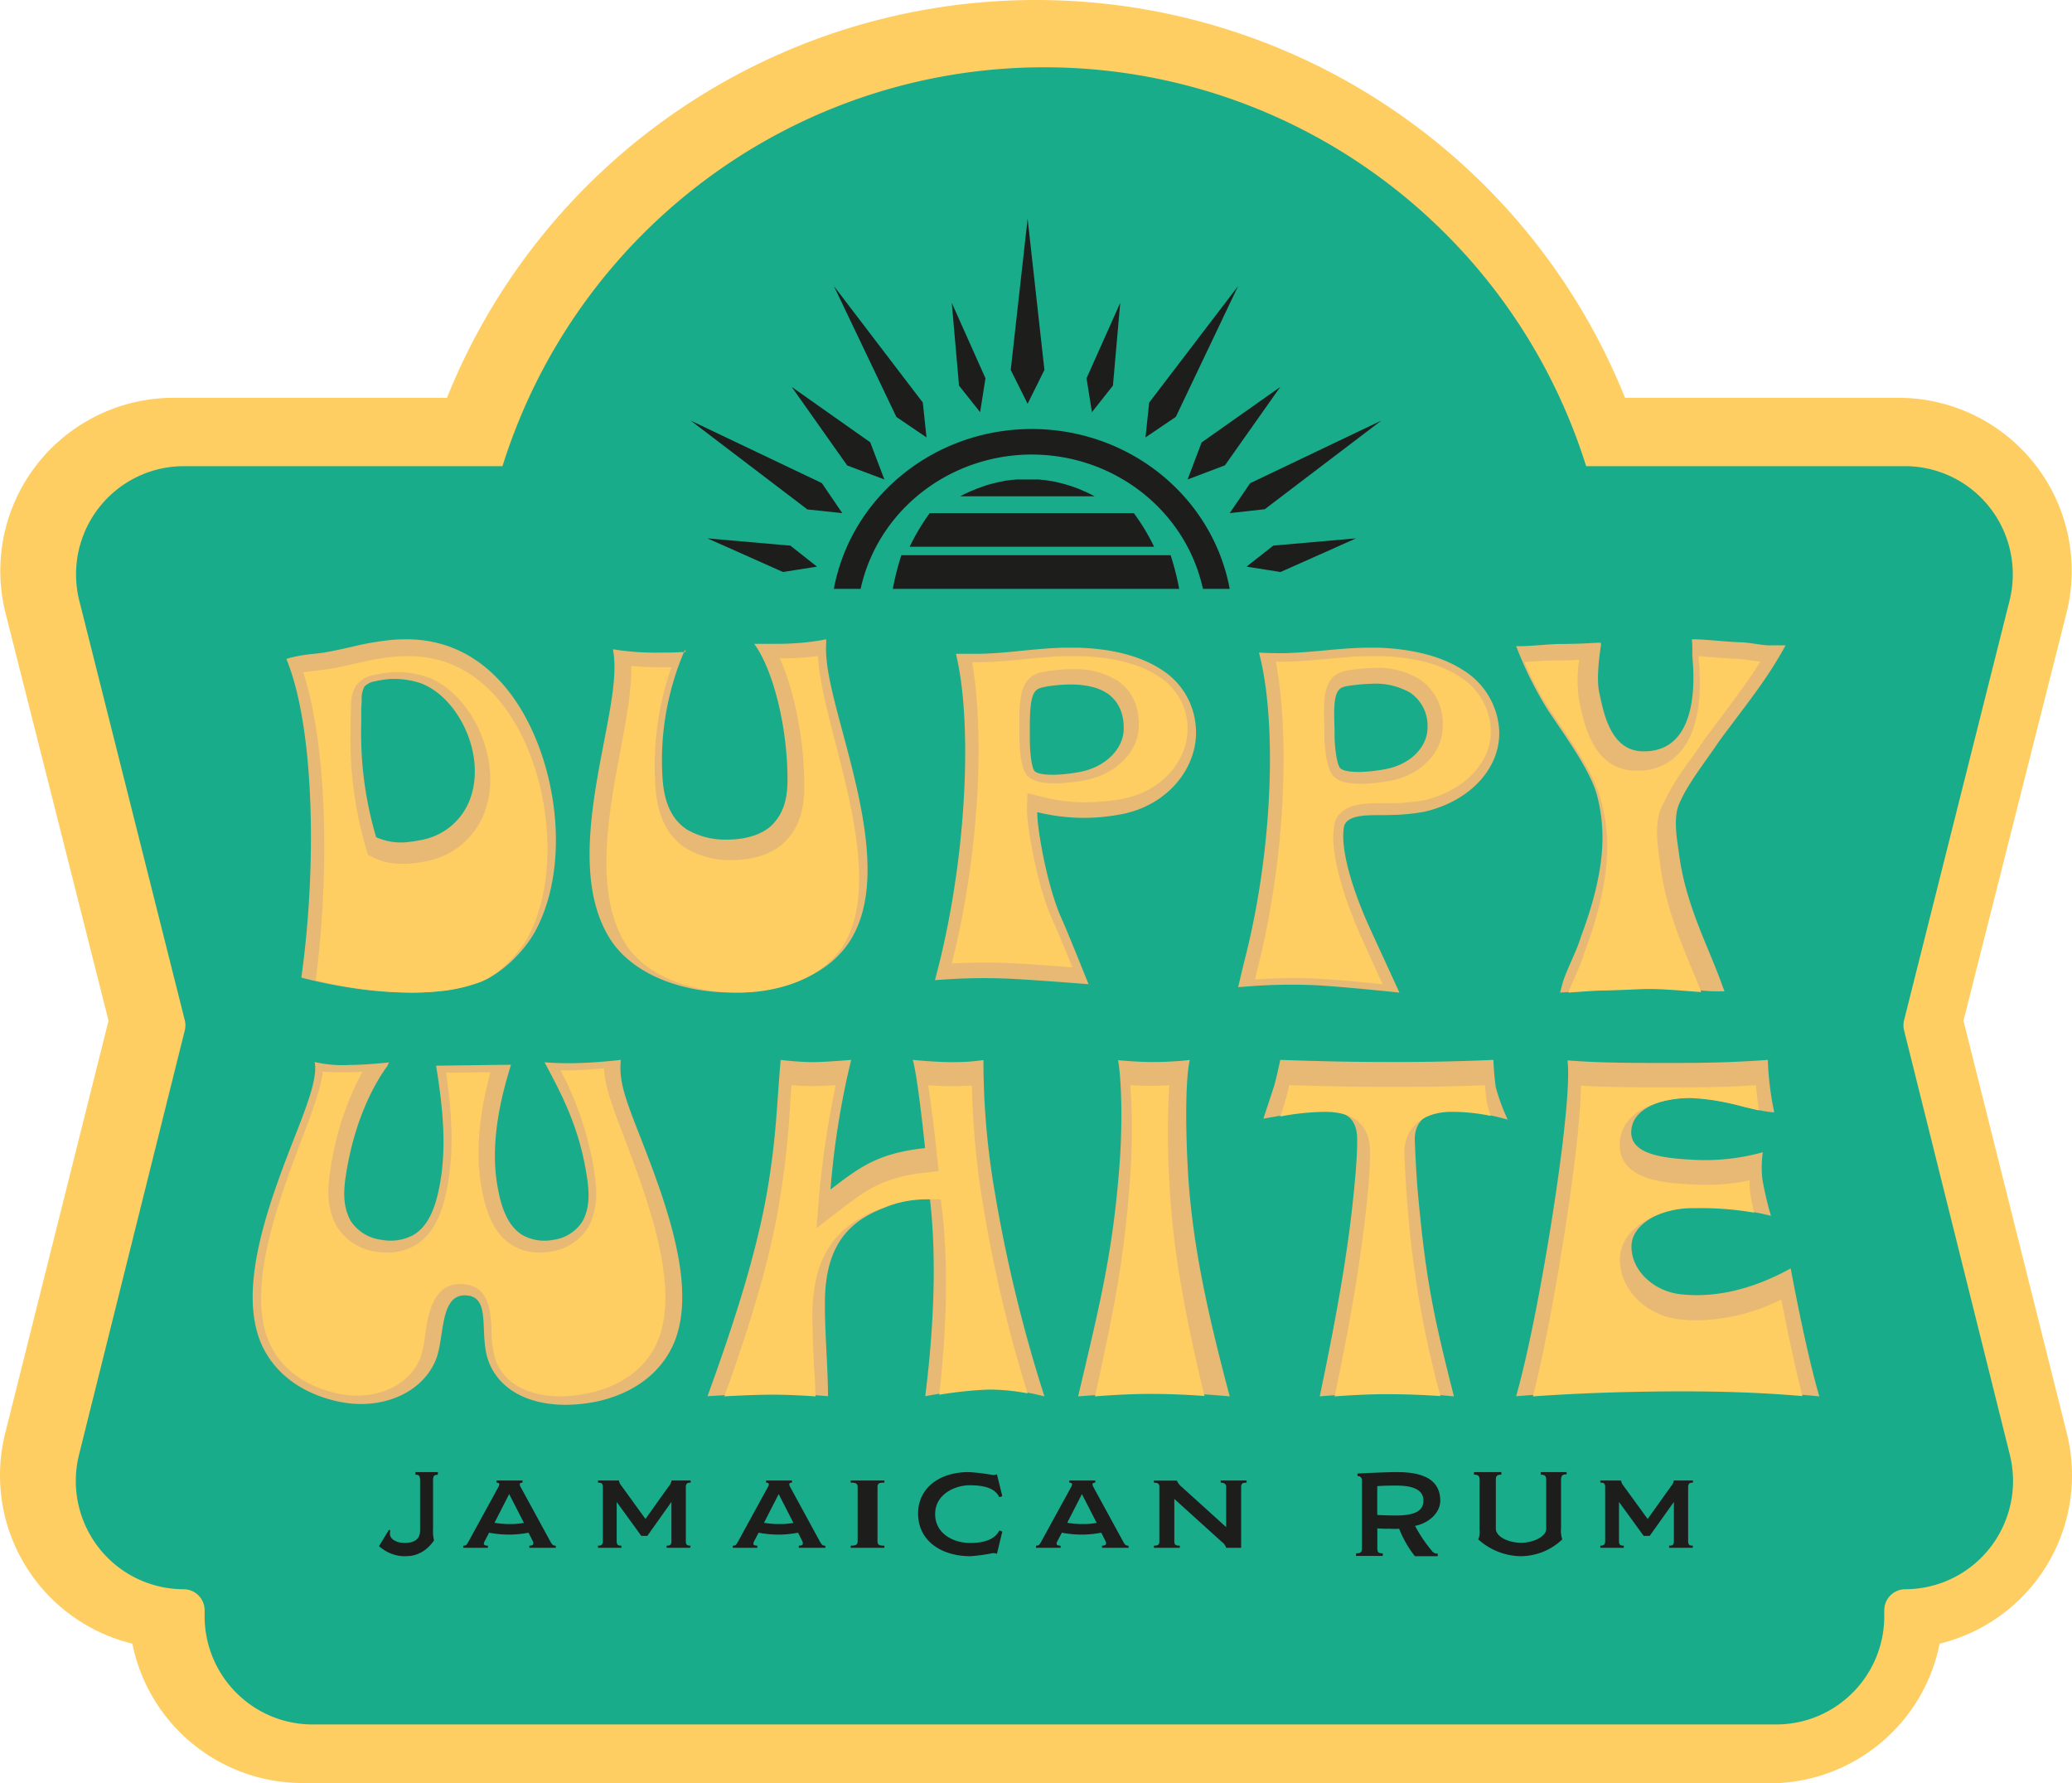
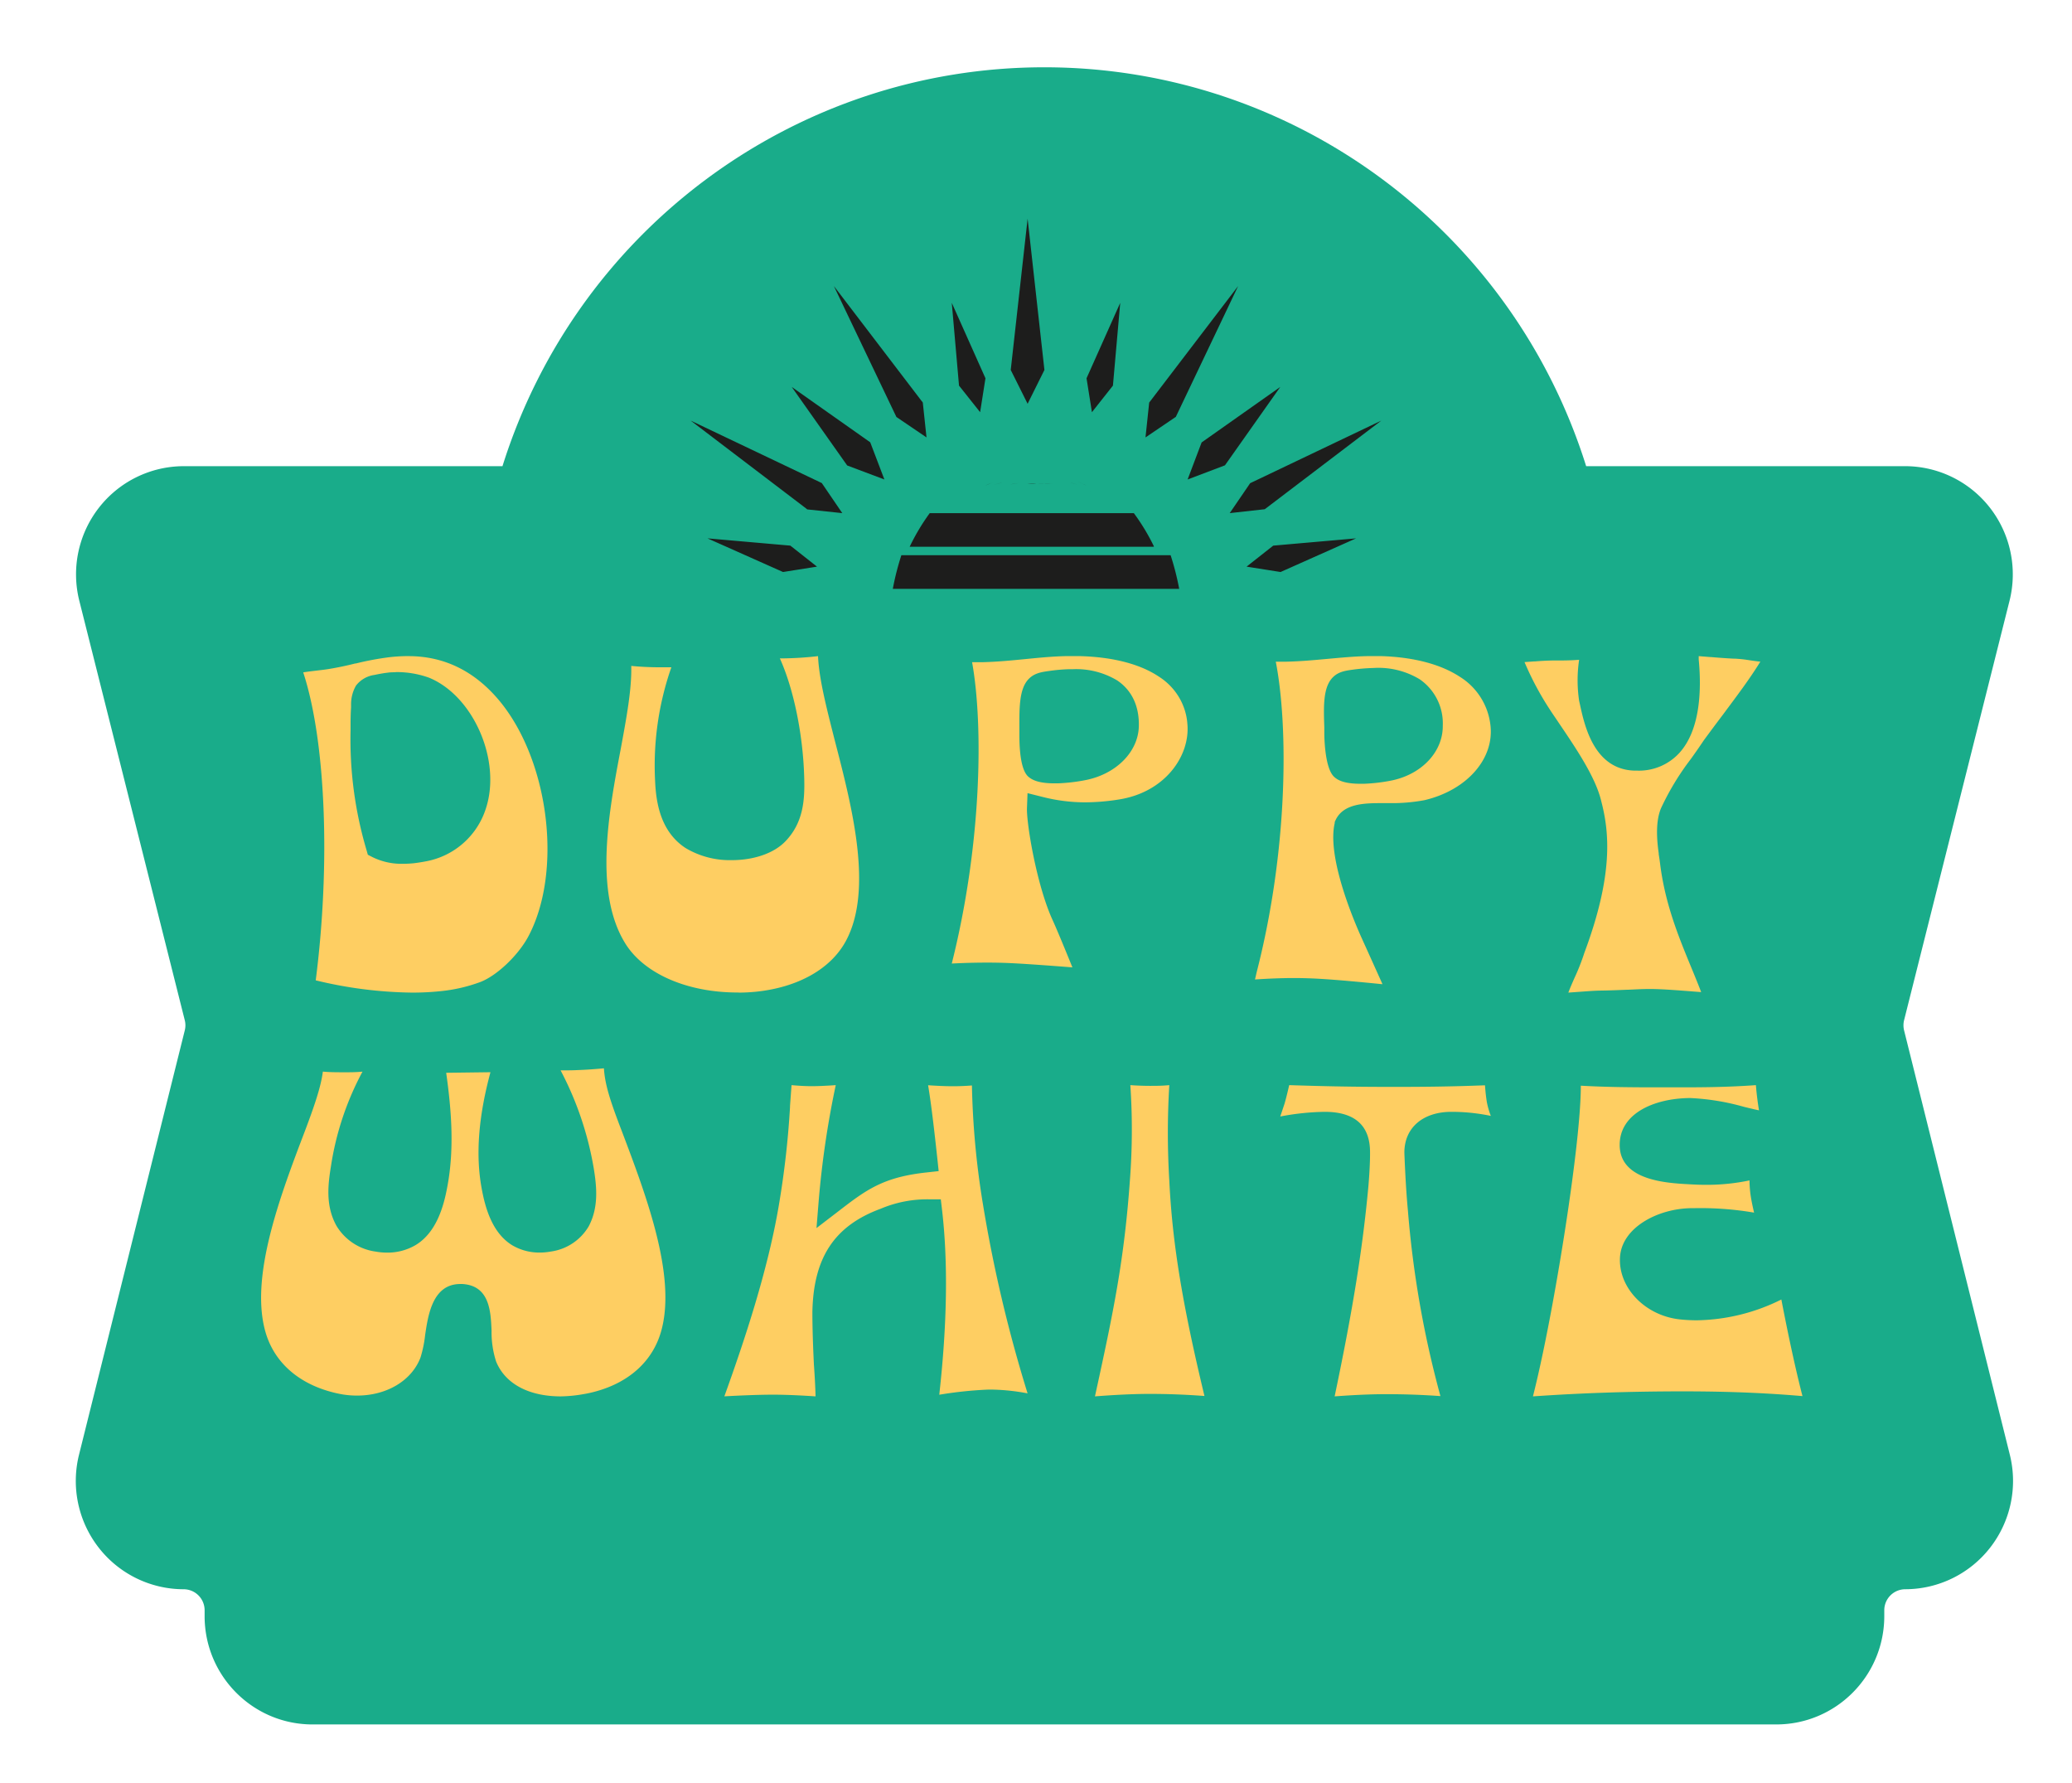
<svg xmlns="http://www.w3.org/2000/svg" width="251" height="216">
  <g fill-rule="nonzero" fill="none">
-     <path d="M36.64 215.966c-10.017-.01-18.636-7.073-20.603-16.882a21.011 21.011 0 0 1-13.018-9.55A20.96 20.96 0 0 1 .634 173.58l12.514-49.953L.675 74.279a20.942 20.942 0 0 1 3.792-18.014 21.004 21.004 0 0 1 16.561-8.082h33.117C65.843 19.076 94.093 0 125.5 0c31.407 0 59.657 19.076 71.355 48.183h33.117a21.004 21.004 0 0 1 16.561 8.082 20.942 20.942 0 0 1 3.792 18.014l-12.473 49.348 12.514 49.953a20.96 20.96 0 0 1-2.385 15.954 21.011 21.011 0 0 1-13.018 9.55c-1.953 9.822-10.576 16.902-20.603 16.916l-177.72-.034z" fill="#FECE62" />
    <path d="M37.827 208.868c-7.201-.019-13.032-5.878-13.04-13.104v-.722a2.545 2.545 0 0 0-2.54-2.549 13.057 13.057 0 0 1-10.294-5.044 13.152 13.152 0 0 1-2.383-11.243l12.812-51.397a2.503 2.503 0 0 0 0-1.241L9.61 72.778a13.138 13.138 0 0 1 2.35-11.252 13.044 13.044 0 0 1 10.286-5.062H60.87C69.89 27.709 96.462 8.15 126.507 8.15s56.616 19.558 65.638 48.313h38.622c4.027 0 7.83 1.863 10.305 5.052a13.138 13.138 0 0 1 2.358 11.262l-12.77 50.79c-.102.407-.102.833 0 1.24l12.81 51.398c.972 3.915.094 8.06-2.38 11.24a13.057 13.057 0 0 1-10.29 5.047 2.545 2.545 0 0 0-2.54 2.55v.721c-.012 7.235-5.856 13.096-13.067 13.104H37.827z" fill="#19AC8A" />
    <path d="M120.398 58.738c.337-.102.675-.214 1.02-.306l-1.02.306zM119.378 58.81l1.02-.45c-.358.164-.7.286-1.02.45zM121.419 58.697l1.02-.224-1.02.224zM130.602 58.36l1.02.45c-.335-.164-.678-.286-1.02-.45zM122.439 58.661a17.61 17.61 0 0 1 1.02-.153c-.336.041-.642.102-1.02.153zM118.735 59.66l.266-.112-.266.112zM131.99 59.548l.285.112-.286-.112zM126.52 44.81l-2.036-18.32-2.045 18.32 2.045 4.096zM102.628 56.379l4.506 1.696-1.715-4.502-9.508-6.705zM108.555 50.439l.007.006.027.06 3.647 2.476-.45-4.226-.035-.04v-.019l-.118-.138-10.62-13.916 7.528 15.764zM97.676 61.604l.091.083h.02l.013.014 4.233.45-2.48-3.641-15.886-7.567zM85.707 65.208l9.146 4.075 4.119-.651-3.231-2.544zM119.378 45.818l-4.081-9.139.877 10.026 2.557 3.22zM154.239 66.088l-3.23 2.544 4.118.651 9.145-4.075zM135.703 36.68l-4.081 9.138.653 4.107 2.545-3.22zM148.967 62.15l4.246-.472 14.12-10.735-15.89 7.582zM148.39 56.36l6.7-9.492-9.527 6.72-1.697 4.487zM138.764 52.981l3.674-2.49 7.55-15.85-10.777 14.12zM127.54 58.508l1.021.153-1.02-.153zM128.561 58.473l1.02.224-1.02-.224zM129.581 58.427c.343.092.678.204 1.02.316-.342-.112-.64-.224-1.02-.316zM126.52 58.54c.347 0 .684.05 1.02.09-.336-.04-.673-.07-1.02-.09zM124.48 58.597h1.02c-.338-.041-.682-.02-1.02 0zM123.46 58.63l1.02-.09-1.02.09zM125.5 58.58h1.02c-.338.02-.682 0-1.02 0zM141.673 67.245h-32.48a32.342 32.342 0 0 0-1.039 4.076h34.692a32.342 32.342 0 0 0-1.04-4.076h-.133zM139.785 66.177a25.566 25.566 0 0 0-2.433-4.026h-24.724a25.724 25.724 0 0 0-2.433 4.075h29.57l.02-.049z" fill="#1D1D1C" />
-     <path d="M132.609 60.113a16.806 16.806 0 0 0-1.142-.56l-.19-.08-.64-.277-.886-.32-.195-.058c-.257-.08-.507-.16-.764-.226l-.277-.073-.675-.16-.31-.058-.676-.11-.338-.05c-.236 0-.473-.051-.716-.066H123.16l-.709.066-.338.05c-.223 0-.452.066-.675.11l-.318.058-.675.16-.284.073c-.256.066-.506.146-.756.219l-.203.065-.885.32-.675.277-.176.08c-.391.174-.77.356-1.148.56h16.325-.033z" fill="#1D1D1C" />
-     <path d="M124.98 55.054c10.017.01 18.664 6.79 20.742 16.267h3.245c-2.103-11.21-12.196-19.359-23.977-19.359-11.78 0-21.875 8.15-23.978 19.359h3.245c2.077-9.47 10.713-16.249 20.723-16.267zM53.026 178.633c-.322 0-.565.037-.565.623v5.937a4.88 4.88 0 0 0 .115 1.383c-.8 1.191-1.984 1.887-3.236 1.902-1.22.094-2.428-.33-3.425-1.203l1.216-2.006.159.142a.907.907 0 0 0-.055.354c0 .751.955 1.12 1.794 1.12 1.333 0 1.862-.61 1.862-1.504v-6.057c0-.579-.128-.706-.566-.706v-.316h2.732l-.03.33zM67.341 187.472h-3.225v-.259c.273 0 .488-.068.488-.246a.645.645 0 0 0-.05-.277l-.53-1.047a12.83 12.83 0 0 1-2.316.234 13.6 13.6 0 0 1-2.458-.234l-.552 1.06a.686.686 0 0 0-.086.276c0 .179.208.234.495.234v.259h-2.99v-.259c.36 0 .41-.08.653-.523l3.584-6.544c.069-.116.115-.24.136-.37 0-.117-.15-.197-.337-.197v-.258h3.146v.258c-.23 0-.344.105-.344.197.024.138.075.271.15.394l3.541 6.495c.244.443.337.548.674.548l.021.259zm-5.661-6.508-1.778 3.479c.62.106 1.252.158 1.885.154.566.007 1.13-.04 1.684-.142l-1.791-3.49zM83.603 187.472h-2.845v-.259c.374 0 .578-.043.578-.548v-4.746l-2.916 4.106h-.737l-2.979-4.106v4.746c0 .505.204.548.572.548v.259h-2.833v-.259c.311 0 .59-.043.59-.548v-6.544c0-.462-.196-.542-.59-.542v-.258h2.54c.028.227.126.442.28.615l2.928 4.045 2.884-4.045c.15-.175.245-.389.273-.615h2.319v.258c-.356 0-.585.068-.585.554v6.532c0 .505.204.548.585.548l-.064.259zM99.992 187.472h-3.225v-.259c.272 0 .487-.068.487-.246a.645.645 0 0 0-.05-.277l-.53-1.047c-.763.148-1.541.226-2.323.234a13.509 13.509 0 0 1-2.45-.234l-.56 1.06a.786.786 0 0 0-.079.276c0 .179.201.234.488.234v.259h-2.982v-.259c.351 0 .409-.08.652-.523l3.584-6.544c.07-.116.115-.24.136-.37 0-.117-.15-.197-.337-.197v-.258h3.14v.258c-.23 0-.337.105-.337.197.024.138.074.271.15.394l3.54 6.495c.244.443.338.548.674.548l.022.259zm-5.662-6.508-1.778 3.479c.621.106 1.253.158 1.885.154a8.571 8.571 0 0 0 1.678-.142l-1.785-3.49zM107.134 187.472h-4.081v-.259c.64 0 .842-.105.842-.566v-6.501c0-.462-.202-.567-.842-.567v-.258h4.081v.258c-.659 0-.833.093-.833.567v6.5c0 .475.174.567.833.567v.259zM121.419 185.506l-.652 2.704a1.175 1.175 0 0 0-.487-.096c-.897.186-1.805.312-2.72.377-3.58 0-6.345-1.9-6.345-5.172 0-3 2.48-5.017 6.15-5.017.979.06 1.952.18 2.915.355.167.006.333-.024.487-.09l.652 2.66-.36.112c-.48-.954-1.543-1.441-3.58-1.441-1.806 0-4.196 1.093-4.196 3.48 0 2.386 2.195 3.51 4.263 3.51 1.73 0 2.996-.466 3.513-1.515l.36.133zM136.724 187.472h-3.226v-.259c.273 0 .488-.068.488-.246a.645.645 0 0 0-.05-.277l-.53-1.047c-.763.148-1.541.226-2.323.234a13.509 13.509 0 0 1-2.451-.234l-.559 1.06a.786.786 0 0 0-.079.276c0 .179.208.234.487.234v.259H125.5v-.259c.351 0 .409-.08.652-.523l3.584-6.544c.069-.116.115-.24.136-.37 0-.117-.15-.197-.337-.197v-.258h3.146v.258c-.236 0-.344.105-.344.197.024.138.075.271.15.394l3.541 6.495c.244.443.337.548.674.548l.022.259zm-5.662-6.508-1.778 3.479c.62.106 1.252.158 1.885.154.566.007 1.13-.04 1.684-.142l-1.791-3.49zM151.008 179.585c-.364 0-.657.03-.657.51v7.377h-1.815a1.437 1.437 0 0 0-.528-.72l-5.752-5.2v5.139c0 .443.186.523.665.523v.258h-3.136v-.258c.457 0 .657-.08.657-.523v-6.577c0-.43-.2-.523-.657-.523v-.258h2.779c.127.298.335.566.607.78l5.365 4.857v-4.918c0-.338-.336-.473-.664-.473v-.258h3.136v.264zM171.416 184.818a17.369 17.369 0 0 0 2.035 3.016c.163.241.437.37.717.34v.317h-2.766c-.794-1-1.437-2.121-1.906-3.326-.375.024-.75.024-1.125 0-.717 0-1.075 0-1.52-.046v2.384c0 .528.137.64.653.64v.317h-3.232v-.316c.516 0 .717-.098.717-.641v-8.145a.521.521 0 0 0-.139-.425.465.465 0 0 0-.406-.14v-.318c.853-.045 3.619-.173 4.801-.173 3.346 0 5.23 1.026 5.23 3.5-.035 1.5-1.447 2.7-3.059 3.016zm-2.235-4.88c-.58 0-1.656 0-2.343.068v3.484c.716.053 1.784.068 2.285.068 2.537 0 3.31-.701 3.31-1.825 0-1.123-.988-1.795-3.252-1.795zM189.78 178.574c-.37 0-.676.053-.676.658v5.842c-.047.465.005.934.153 1.376a7.337 7.337 0 0 1-5.092 2.04 7.834 7.834 0 0 1-5.092-2.04c.154-.363.21-.763.16-1.157v-6.046c0-.53-.218-.628-.676-.628v-.317h3.317v.317c-.451 0-.67.083-.67.597v5.934c0 1.013 1.594 1.715 3.063 1.715 1.47 0 3.04-.755 3.04-1.677v-5.941c0-.514-.203-.628-.669-.628v-.317h3.135l.007.272zM205.047 187.472h-2.854v-.259c.376 0 .58-.043.58-.548v-4.746l-2.93 4.106h-.733l-2.987-4.106v4.746c0 .505.204.548.58.548v.259h-2.841v-.259c.312 0 .586-.043.586-.548v-6.544c0-.462-.191-.542-.586-.542v-.258h2.516c.027.226.123.44.274.615l2.943 4.045 2.891-4.045a1.21 1.21 0 0 0 .274-.615h2.325v.258c-.356 0-.586.068-.586.554v6.532c0 .505.204.548.586.548l-.038.259z" fill="#1D1D1C" />
-     <path d="M61.384 83.437c-3.354-4.138-7.666-6.13-12.595-5.997-.671 0-1.342.06-1.952.133a35.08 35.08 0 0 0-4.245.78c-1.013.227-2.066.466-3.22.666-.456.074-.925.127-1.401.18-.958.083-1.906.243-2.837.48l-.443.127.127.326c3.213 8.149 3.575 24.3 1.758 37.753l-.074.52.483.126c2.635.667 9.61 2.226 16.196 1.513 1.769-.17 3.507-.57 5.171-1.186 2.307-.893 5.097-3.518 6.472-6.044 4.648-8.555 2.488-22.081-3.44-29.377zm-4.333 13.04a7.785 7.785 0 0 1-6.21 5.297 12.6 12.6 0 0 1-1.174.186 7.327 7.327 0 0 1-4.104-.56 44.29 44.29 0 0 1-1.804-13.712v-.98c0-.546 0-1.106.053-1.645v-.367a2.956 2.956 0 0 1 .349-1.552 2.32 2.32 0 0 1 1.28-.627c.463-.105.931-.185 1.403-.24.271-.03.544-.047.818-.046 1.167-.012 2.327.18 3.427.566 4.44 1.773 7.686 8.436 5.962 13.68zM82.978 78.678l-.115.275a33.665 33.665 0 0 0-2.63 14.865c.108 2.208.555 5.111 3.036 6.69a9.289 9.289 0 0 0 4.928 1.184c2.285 0 4.298-.709 5.362-1.806 1.79-1.833 1.878-4.148 1.83-6.235-.135-6.222-1.823-12.457-3.83-15.387l-.196-.281h2.711a32.148 32.148 0 0 0 5.335-.422l.678-.127v.448c-.196 2.676.814 6.41 2 10.832 2.149 8.028 4.86 18.117 1.227 24.666-2.034 3.72-6.393 6.175-12.127 6.73-.678.067-1.356.108-2.034.114-6.894.087-12.649-2.422-15.231-6.47-4.108-6.442-2.251-16.116-.76-23.87.84-4.355 1.56-8.081 1.16-10.798l-.068-.448.678.107c1.796.247 3.61.346 5.422.295.678 0 1.41 0 2.102-.06h.576l-.054-.302zM140.757 81.151c-2.48-1.66-5.963-2.573-10.124-2.698h-1.902c-1.714.046-3.361.211-4.961.37s-3.24.324-4.934.364h-3.032l.087.39c1.869 8.162 1.284 24.16-2.427 38.36l-.208.781.827-.06a70.993 70.993 0 0 1 8.275-.112c3.428.172 9.505.662 9.505.662s-2.467-6.184-3.26-7.937c-1.775-3.902-3.012-11.138-2.944-12.904 3.147.783 6.428.903 9.626.35 6.245-.925 9.969-5.952 9.572-10.654a8.89 8.89 0 0 0-4.1-6.912zm-4.632 7.23c-.067 2.32-2.158 4.45-5.095 5.072a19.369 19.369 0 0 1-3.2.384c-1.27.033-2.158-.12-2.494-.437-.336-.317-.585-2.09-.585-3.928v-.893c0-1.918 0-3.969.625-4.809.323-.41.72-.496 1.68-.661.731-.108 1.467-.175 2.206-.198 2.104-.053 3.75.31 4.914 1.097 1.317.933 2.003 2.415 1.95 4.372zM177.182 81.13c-2.498-1.607-5.946-2.503-10.045-2.677h-1.861c-1.688.04-3.308.187-4.882.334-1.574.148-3.187.288-4.868.328-.844 0-1.627 0-2.41-.04l-.604-.033.094.381c2.01 7.956 1.701 23.373-1.949 37.317l-.67 2.83.865-.066c2.87-.245 5.754-.3 8.631-.168 3.543.201 10.045.89 10.045.89l-3.475-7.56c-2.096-4.53-3.844-9.997-3.201-12.714.67-1.532 3.596-1.138 5.9-1.251a23.764 23.764 0 0 0 3.79-.382c6.026-1.392 9.63-5.895 9.006-10.525a9.193 9.193 0 0 0-4.366-6.665zm-4.252 6.992c0 2.281-1.962 4.376-4.868 4.991a18.905 18.905 0 0 1-3.181.382c-1.273.033-2.163-.12-2.511-.435-.349-.315-.67-2.074-.704-3.888v-.87c-.067-1.887-.14-3.914.476-4.684.315-.394.67-.481 1.654-.608a21.66 21.66 0 0 1 2.176-.181c1.7-.136 3.4.241 4.882 1.084a4.843 4.843 0 0 1 2.076 4.209zM187.503 85.991c2.095 3.155 5.201 7.36 5.986 10.442.998 3.968 1.137 8.73-1.995 17.081-.5 1.726-1.816 4.094-2.255 5.747l-.253.965s3.824-.277 5.986-.37c1.823 0 3.778-.152 5.634-.192 1.855-.04 6.405.41 7.01.41h1.284l-.413-1.124c-1.71-4.675-4.31-9.443-5.101-15.593-.06-.43-.127-.873-.186-1.323-.253-1.732-.3-3.406.166-4.55 1.01-2.473 3.013-4.913 4.895-7.717 3.292-4.464 5.587-7.195 7.848-11.242l.2-.357h-1.676c-.945.066-2.794-.39-3.944-.377-1.956-.086-3.532-.298-5.288-.357h-.446c.052.66.068 1.322.047 1.984.559 5.733-.446 11.784-6.119 11.58-3.878-.146-4.656-4.894-5.148-7.097-.452-1.983.22-5.845.22-5.845l-.054-.205h-.459c-1.742.112-2.693.132-4.37.152-1.25 0-2.414.165-4.655.264h-.758l.14.324a43.5 43.5 0 0 0 3.704 7.4z" fill="#E8B975" />
    <path d="M49.875 120.226c-3.92-.052-7.82-.55-11.628-1.484 1.815-14.186 1.203-29.026-1.515-37.303.503-.082 1.02-.143 1.529-.204.51-.062 1.012-.116 1.481-.19a37.522 37.522 0 0 0 3.283-.682h.074a35.611 35.611 0 0 1 4.132-.769 20.873 20.873 0 0 1 1.855-.122h.401c4.41 0 8.155 1.885 11.166 5.595 5.946 7.372 7.475 20.633 3.337 28.38-1.244 2.3-3.786 4.71-5.79 5.492a19.34 19.34 0 0 1-4.866 1.117c-1.15.118-2.304.174-3.46.17zm-1.978-38.8c-.306 0-.625 0-.972.054-.468.054-.971.143-1.576.272a3.397 3.397 0 0 0-2.222 1.287 4.499 4.499 0 0 0-.598 2.32v.334c-.048.627-.055 1.267-.062 1.777v.967a47.145 47.145 0 0 0 1.917 14.472l.176.62.571.292a7.954 7.954 0 0 0 3.704.803c.434 0 .867-.023 1.298-.068a19.68 19.68 0 0 0 1.36-.211 9.404 9.404 0 0 0 7.373-6.44c1.889-5.806-1.516-13.614-6.891-15.82a11.536 11.536 0 0 0-4.023-.68l-.055.02zM89.323 120.213c-6.082 0-11.313-2.28-13.583-5.952-3.791-6.138-2.028-15.762-.554-23.498.723-3.906 1.351-7.31 1.284-10.106 1.228.118 2.462.173 3.696.165h1.162a36.104 36.104 0 0 0-1.966 13.853c.115 2.501.635 6.063 3.71 8.054a10.44 10.44 0 0 0 5.555 1.453h.169c2.703-.034 5.062-.902 6.393-2.328 2.176-2.294 2.29-5.07 2.237-7.502-.115-5.215-1.257-10.85-2.953-14.605h.169a40.615 40.615 0 0 0 4.453-.275c.122 2.755 1.02 6.234 2.027 10.202 2.089 8.053 4.69 18.077 1.352 24.29-1.825 3.397-5.819 5.642-10.941 6.16a22.23 22.23 0 0 1-1.913.102l-.297-.013zM129.91 117.17c-2.041-.16-5.17-.398-7.273-.504a59.736 59.736 0 0 0-3.15-.073c-1.36 0-2.762.04-4.19.113 3.633-14.442 3.837-28.844 2.462-36.499h1.279c1.79-.046 3.545-.218 5.096-.37 1.55-.153 3.238-.326 4.912-.365H130.882c3.94.112 7.212.96 9.457 2.452 2.05 1.282 3.35 3.438 3.503 5.806.327 3.83-2.721 8.291-8.429 9.126a26.4 26.4 0 0 1-3.96.325 20.918 20.918 0 0 1-5.183-.663l-1.796-.45-.068 1.809c-.068 1.869 1.177 9.365 3.109 13.573.49 1.06 1.626 3.818 2.395 5.72zm-.402-36.114c-.806.024-1.61.095-2.408.212-.987.139-1.925.265-2.653 1.16-.98 1.22-.966 3.406-.96 5.713v.908c0 1.836.184 4.195 1.055 4.997.62.57 1.64.835 3.211.835h.36a21.733 21.733 0 0 0 3.51-.418c3.64-.762 6.246-3.42 6.334-6.462.069-2.452-.836-4.38-2.612-5.58a9.643 9.643 0 0 0-5.401-1.365h-.436zM167.456 119.208c-2.458-.248-5.553-.538-7.64-.655a53.515 53.515 0 0 0-3.047-.09c-1.503 0-3.061.062-4.74.173l.21-.91c3.778-14.71 3.853-29.628 2.309-37.58h1.199c1.76-.034 3.494-.199 5.018-.337 1.524-.137 3.203-.303 4.835-.337h1.802c3.874.13 7.131.992 9.407 2.48a7.94 7.94 0 0 1 3.731 5.802c.542 4.1-2.817 7.951-7.978 9.164a21.64 21.64 0 0 1-3.542.358h-1.49c-2.167 0-4.869 0-5.79 2.17l-.054.118v.13c-.962 4.135 2.303 11.81 3.332 14.07.779 1.716 1.72 3.81 2.438 5.402v.042zm-1.226-38.296c-.79.025-1.58.092-2.363.2-.982.137-1.917.268-2.628 1.178-.968 1.254-.894 3.445-.813 5.822v.916c.04 1.523.25 4.217 1.206 5.079.393.358 1.144.826 3.183.826h.38a20.912 20.912 0 0 0 3.487-.42c3.623-.785 6.136-3.514 6.095-6.635a6.478 6.478 0 0 0-2.797-5.602 9.655 9.655 0 0 0-5.418-1.378l-.332.014zM189.987 120.226c.21-.558.477-1.163.735-1.755a26.52 26.52 0 0 0 1.206-3.062c3.537-9.46 3.032-14.61 2.045-18.374-.682-2.92-3.107-6.471-5.226-9.602l-.089-.136c-.34-.503-.681-.993-.981-1.463a36.207 36.207 0 0 1-2.998-5.641l1.158-.082h.123a30.48 30.48 0 0 1 2.044-.109c1.328 0 2.187 0 3.29-.088a16.821 16.821 0 0 0 0 4.968l.103.462c.552 2.539 1.697 7.82 6.568 7.996h.34a6.634 6.634 0 0 0 5.131-2.143c2.562-2.818 2.692-7.717 2.344-11.324v-.401l1.438.115h.075c.81.068 1.724.143 2.725.19h.11c.588.028 1.175.089 1.757.185.457.068.92.136 1.363.177-1.363 2.204-2.8 4.083-4.565 6.464-.736.973-1.479 1.967-2.283 3.062a83.824 83.824 0 0 1-1.574 2.267 31.9 31.9 0 0 0-3.624 5.988c-.525 1.293-.607 3.076-.266 5.444v.102c.068.422.13.837.177 1.238.62 4.86 2.242 8.786 3.809 12.583.422 1.02.804 1.96 1.158 2.878l-.804-.061c-1.676-.13-3.945-.313-5.28-.313h-.28c-.824 0-1.669.054-2.514.088h-.102c-.988.041-2.105.089-3.141.102-1.036.014-2.221.13-3.972.245z" fill="#FECE62" />
-     <path d="M214.932 134.73a35.971 35.971 0 0 1-.778-6.353c-4.311.32-7.932.367-11.097.367-4.372 0-8.878.033-13.176-.307.322 2.257-.302 8.623-1.415 16.146-1.26 8.576-3.198 18.95-4.807 24.53 6.973-.547 13.363-.747 19.914-.747 5.616-.033 11.229.223 16.817.766-1.696-5.786-3.466-15.5-3.466-15.5-5.056 2.79-9.522 3.535-13.25 3.142-3.453-.352-6.135-3.022-6.035-5.919.1-2.896 4.198-4.607 7.342-4.614 3.215-.1 6.429.244 9.549 1.019a39.083 39.083 0 0 1-1.033-4.414 12.655 12.655 0 0 1 .047-3.283c-2.881.801-5.88 1.1-8.864.886-3.93-.213-7.074-.873-7.074-3.296 0-3.083 4.103-4.168 7.033-4.201 3.474-.034 7.826 1.664 10.293 1.777zM115.387 128.649c-2.114 0-4.81-.272-4.81-.272.489 1.8 1.037 6.5 1.487 10.682-5.656.609-7.876 2.264-11.457 5.023a98.37 98.37 0 0 1 2.504-15.705s-3.139.272-4.777.272a36.28 36.28 0 0 1-3.766-.272c-.483 5.573-.503 9.16-1.593 15.692-1.321 7.73-4.063 16.221-7.268 25.043 0 0 4.982-.324 7.988-.324 3.007 0 6.608.324 6.608.324 0-3.554-.43-8.028-.37-11.714.119-6.393 2.735-9.457 7.268-11.138a13.037 13.037 0 0 1 5.45-1.053c1.012 8.717.153 18.167-.568 23.905a54.094 54.094 0 0 1 7.665-.92c2.286.05 4.559.365 6.772.94a177.531 177.531 0 0 1-6.065-25.043 93.102 93.102 0 0 1-1.322-15.692c-1.24.178-2.493.262-3.746.252zM139.767 128.637c-2.082 0-4.327-.226-4.327-.226.355 1.835.611 7.017.17 12.784-.788 10.304-2.28 16.423-5.008 27.937 0 0 5.264-.432 9.13-.432a97.91 97.91 0 0 1 9.235.432c-2.976-11.141-4.646-19.35-5.087-27.724-.326-6.233-.198-11.075.25-13.03-.058.033-2.274.259-4.363.259zM168.711 128.63c-5.06 0-8.365-.073-13.62-.253 0 0-.527 2.503-.794 3.32-.267.816-1.248 3.796-1.248 3.796 2.944-.511 5.067-.963 7.424-.963 2.003 0 3.932.478 3.932 3.478 0 0 .04 1.328-.187 4.03-.634 7.52-1.802 14.954-4.346 27.094 0 0 4.673-.411 8.092-.411 2.727-.001 5.452.136 8.165.411-2.67-10.428-3.432-14.722-4.333-24.247-.28-2.967-.414-6.877-.414-6.877 0-2.655 2.103-3.478 4.14-3.478 2.41.044 4.803.408 7.116 1.082a25.05 25.05 0 0 1-1.442-3.916 32.868 32.868 0 0 1-.287-3.319 260.79 260.79 0 0 1-12.198.253zM52.83 129.078c.773 4.817 1.345 9.794.41 14.598-.397 2.068-1.137 4.75-3.203 5.93a5.835 5.835 0 0 1-3.827.561 5.165 5.165 0 0 1-3.734-2.302c-1.076-1.928-.82-4.116-.484-6.078.975-5.837 3.101-10.227 5.018-12.79h-.067l.202-.326h.107s-3 .32-4.87.32a14.994 14.994 0 0 1-4.265-.36c.303 1.541-.404 3.93-2.079 8.206-3.04 7.766-6.862 17.547-4.884 24.532 1.13 3.963 4.333 6.945 8.994 8.186.552.148 1.111.267 1.676.354 4.709.727 9.418-1.268 10.999-5.278 1.049-2.668.41-7.919 3.639-7.732 3.229.187 1.413 4.857 2.819 8.233 1.668 4.003 6.458 5.69 12.156 4.777a15.89 15.89 0 0 0 1.675-.354c4.662-1.241 7.864-4.223 8.987-8.186 1.985-6.985-1.843-16.766-4.877-24.532-1.675-4.276-2.24-6.111-2.018-8.46 0 0-2.543.3-4.71.367-1.49.065-2.984.04-4.473-.073h-.054c2.059 3.843 4.124 7.726 5.053 13.383.316 1.902.565 4.003-.458 5.885a4.962 4.962 0 0 1-3.559 2.235 5.502 5.502 0 0 1-3.652-.547c-1.971-1.141-2.691-3.743-3.048-5.745-.888-4.67 0-9.814 1.601-14.918l-9.075.114z" fill="#E8B975" />
    <path d="M185.7 169.132c1.661-6.555 3.337-16.297 4.285-22.791.574-3.922 1.515-10.931 1.515-14.84 3.104.18 6.235.2 9.433.2h2.13c2.83 0 5.954 0 9.646-.267.08 1.062.227 2.165.374 3.053-.568-.12-1.169-.267-1.803-.42-2.12-.605-4.3-.964-6.502-1.07h-.12c-4.212.047-8.451 1.818-8.451 5.68 0 4.31 5.687 4.617 8.424 4.764.795.047 1.455.067 2.083.067a25.085 25.085 0 0 0 5.22-.535c.004.539.04 1.076.107 1.61.08.615.234 1.384.447 2.292a38.684 38.684 0 0 0-7.236-.54h-.247c-4.085 0-8.598 2.318-8.765 6.013-.167 3.695 3.11 7.029 7.29 7.463.665.07 1.333.105 2.002.107a23.708 23.708 0 0 0 10.26-2.519c.481 2.506 1.49 7.57 2.558 11.7-5.868-.508-10.962-.575-14.774-.575-6.381.013-12.11.207-17.877.608zM98.797 169.132c-1.273-.086-3.314-.206-5.15-.206-1.737 0-4.063.1-5.899.2 2.426-6.734 5.302-15.333 6.628-23.309.654-3.88 1.096-7.792 1.325-11.72v-.14c.06-.81.12-1.646.186-2.523.73.066 1.644.126 2.459.126.663 0 1.65-.04 2.896-.126-.985 4.63-1.676 9.32-2.068 14.038l-.265 3.274 2.598-1.992c3.38-2.603 5.422-4.177 10.764-4.748l1.438-.16-.152-1.44c-.338-3.128-.73-6.595-1.127-8.959.888.06 1.989.12 3.023.12.755 0 1.517-.033 2.286-.093.097 4.804.54 9.596 1.326 14.337a169.357 169.357 0 0 0 5.415 22.956 25.318 25.318 0 0 0-4.355-.458h-.378c-1.999.084-3.991.293-5.965.624.955-8.527 1.074-16.05.338-22.379l-.152-1.288h-1.326a14.49 14.49 0 0 0-5.965 1.142c-5.6 2.065-8.145 5.93-8.265 12.518 0 1.992.08 4.236.186 6.388.1 1.354.166 2.623.199 3.818zM132.642 169.132c2.209-10.119 3.543-16.38 4.246-26.351.282-3.777.295-7.569.04-11.347.657.047 1.531.087 2.373.087.703 0 1.485 0 2.346-.087a96.1 96.1 0 0 0 0 11.547c.368 7.549 1.565 14.904 4.26 26.104a87.848 87.848 0 0 0-6.64-.253c-2.149 0-4.692.147-6.625.3zM161.677 169.132c2.287-10.908 3.403-18.066 4.084-25.382.231-2.709.204-4.05.204-4.196 0-3.24-1.851-4.887-5.499-4.887a30.71 30.71 0 0 0-5.377.565l.504-1.507c.157-.498.388-1.461.579-2.291 4.376.14 7.608.212 12.686.212 3.613 0 6.894-.033 11.032-.192.047.664.122 1.414.231 2.065.111.559.27 1.107.477 1.64a23.328 23.328 0 0 0-4.764-.492c-3.471 0-5.71 1.932-5.71 4.933 0 .04.136 3.984.428 7.018.61 7.595 1.929 15.12 3.94 22.48a90.647 90.647 0 0 0-6.363-.231c-2.13-.014-4.587.126-6.452.265zM67.929 169.132c-3.89 0-6.745-1.541-7.832-4.226a11.611 11.611 0 0 1-.55-3.754c-.1-2.295-.227-5.432-3.533-5.63h-.248c-3.352 0-3.902 3.726-4.264 6.164-.1.93-.288 1.848-.563 2.74-1.066 2.802-4.084 4.61-7.684 4.61-.566 0-1.13-.043-1.69-.13a14.52 14.52 0 0 1-1.515-.336c-4.117-1.13-6.933-3.74-7.925-7.356-1.844-6.693 1.844-16.44 4.814-24.228 1.16-3.069 1.944-5.377 2.172-7.192.818.082 1.67.082 2.79.082.536 0 1.193 0 2.011-.076a35.371 35.371 0 0 0-3.822 11.467c-.362 2.233-.67 4.795.67 7.206a6.58 6.58 0 0 0 4.761 3.124 7.88 7.88 0 0 0 1.381.123 6.725 6.725 0 0 0 3.393-.884c2.602-1.534 3.473-4.795 3.896-7.117.898-4.74.449-9.59-.141-13.782l5.364-.068c-1.462 5.418-1.81 10.028-1.066 14.07.409 2.246 1.24 5.41 3.74 6.91a6.442 6.442 0 0 0 3.293.864c.45 0 .898-.041 1.34-.123a6.329 6.329 0 0 0 4.594-3.055c1.233-2.322.965-4.83.616-7a39.613 39.613 0 0 0-4.022-11.892h.368c.53 0 1.1 0 1.71-.034 1.1-.035 2.273-.13 3.171-.213.128 1.994.765 3.953 2.14 7.535 2.963 7.823 6.657 17.55 4.813 24.242-.992 3.616-3.808 6.226-7.931 7.356-.501.14-1.01.252-1.522.336-.902.163-1.814.252-2.73.267z" fill="#FECE62" />
  </g>
</svg>